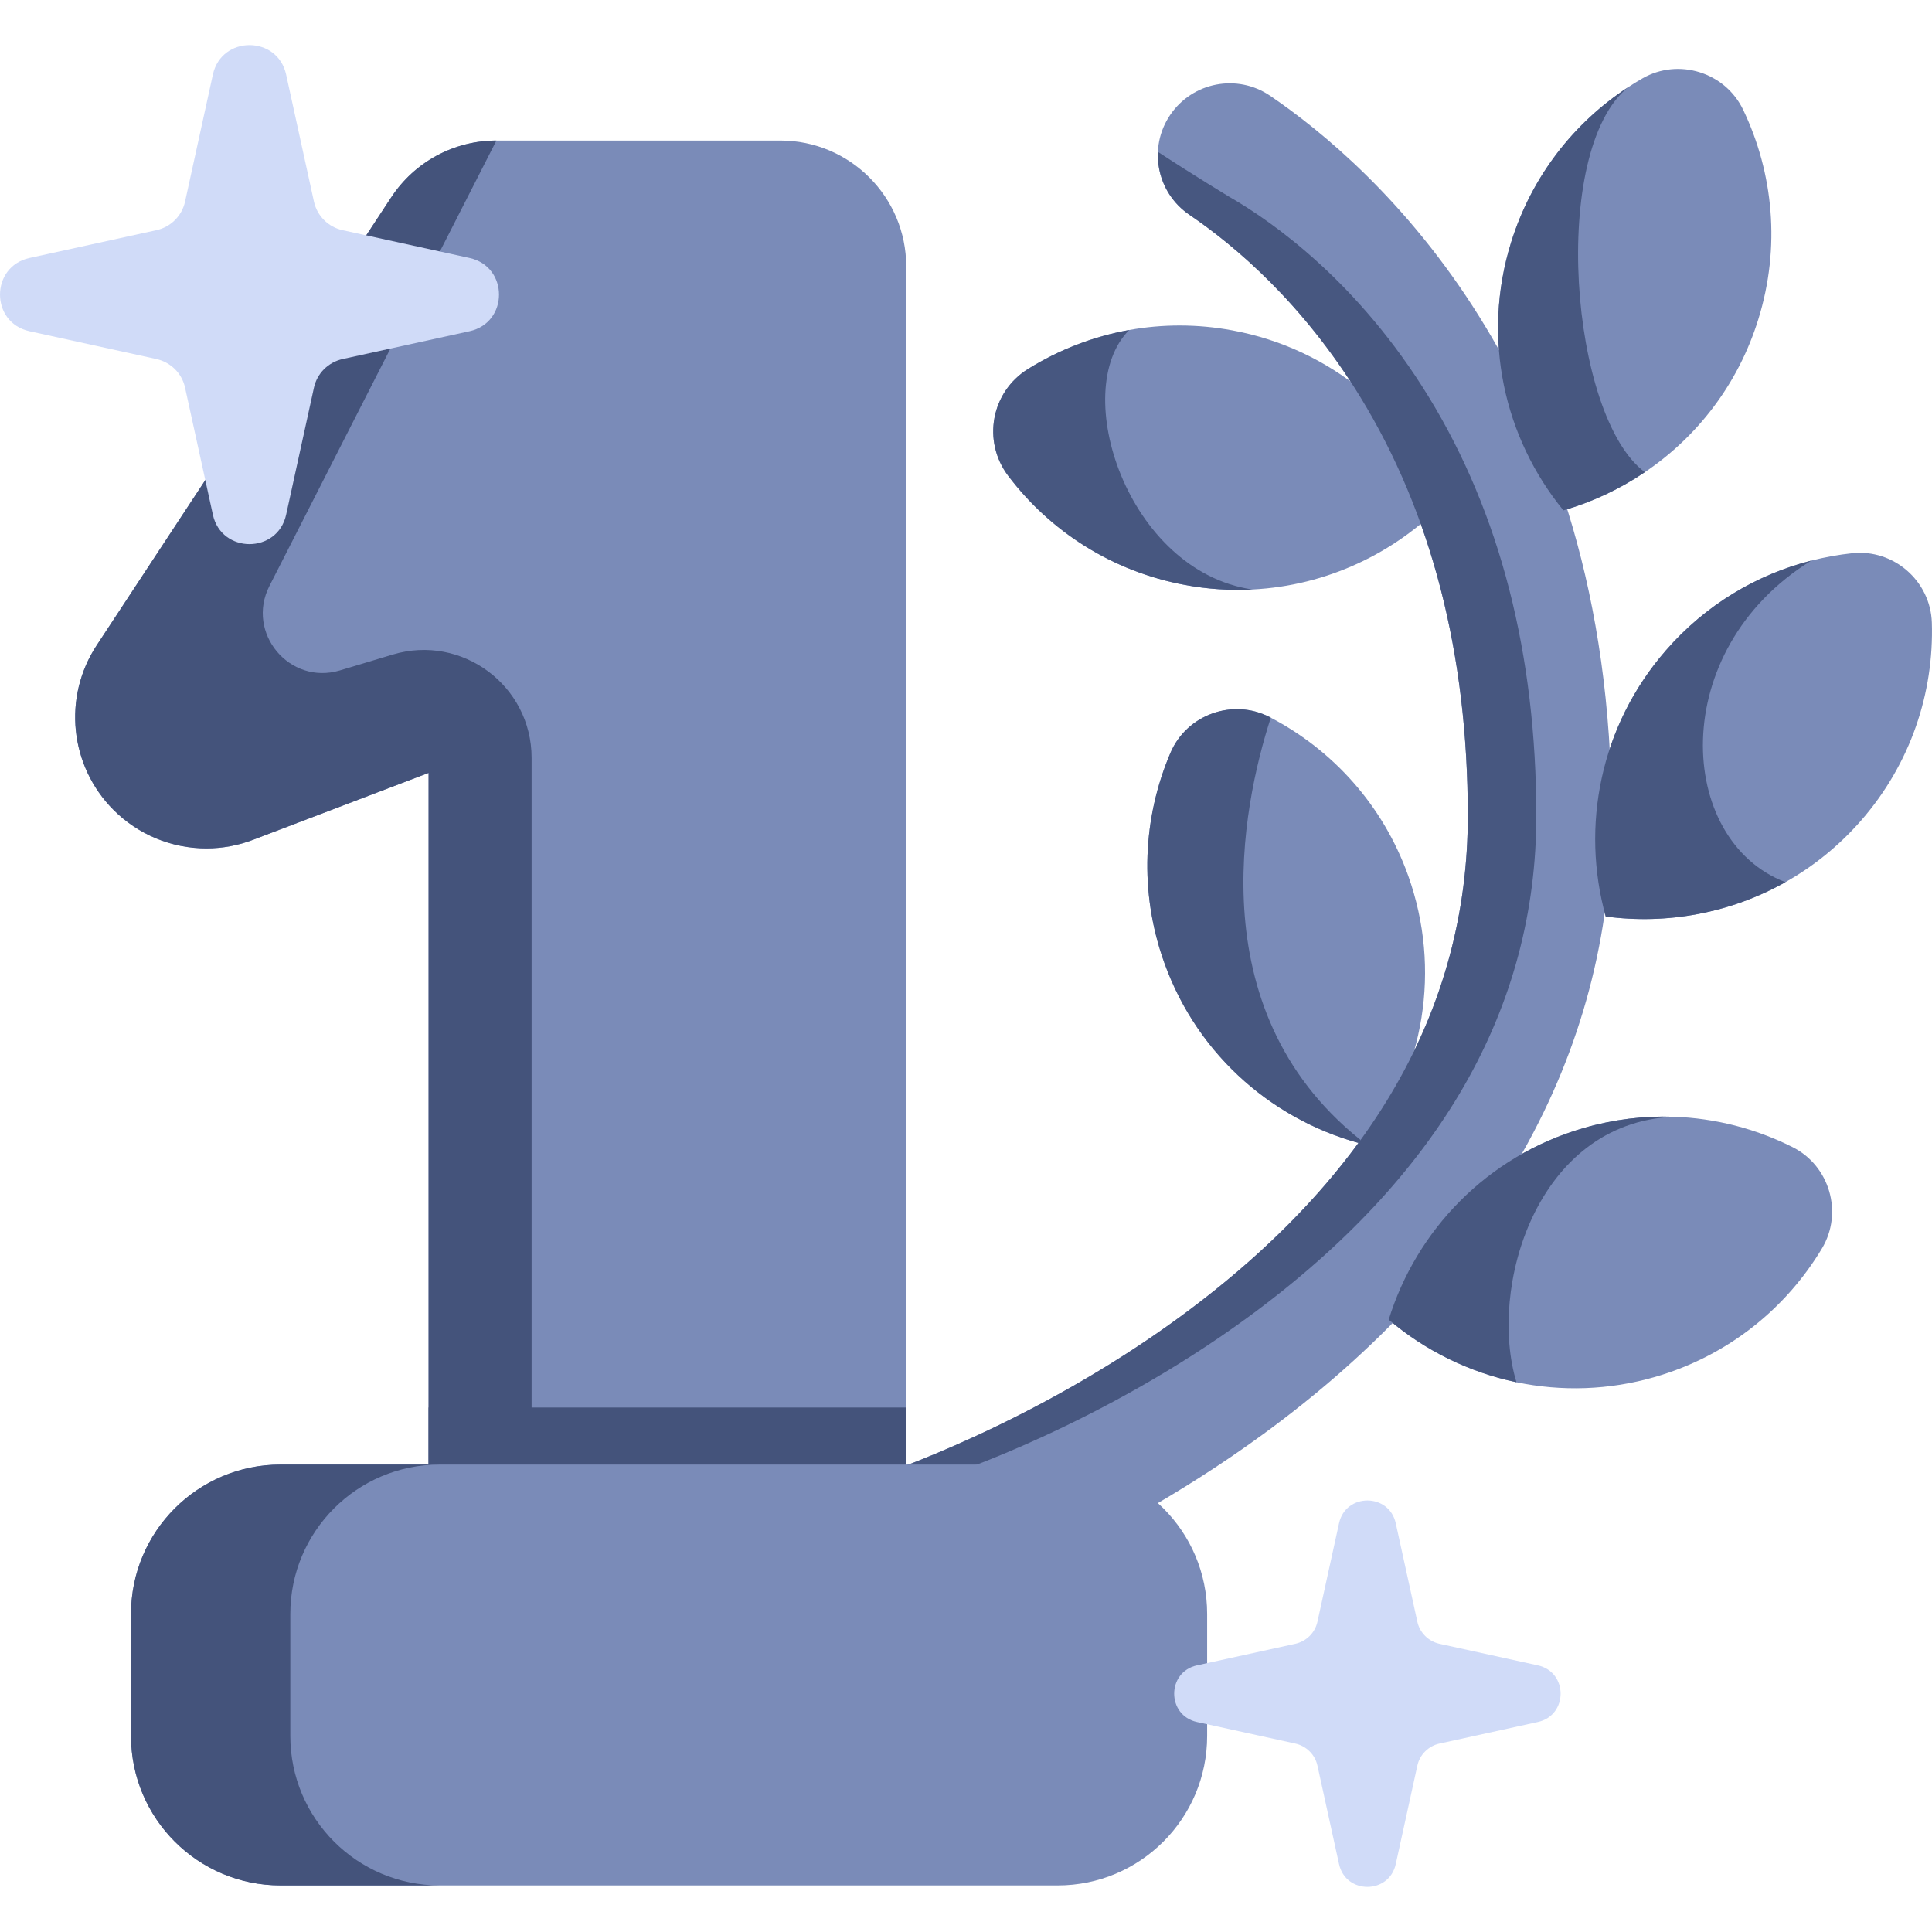
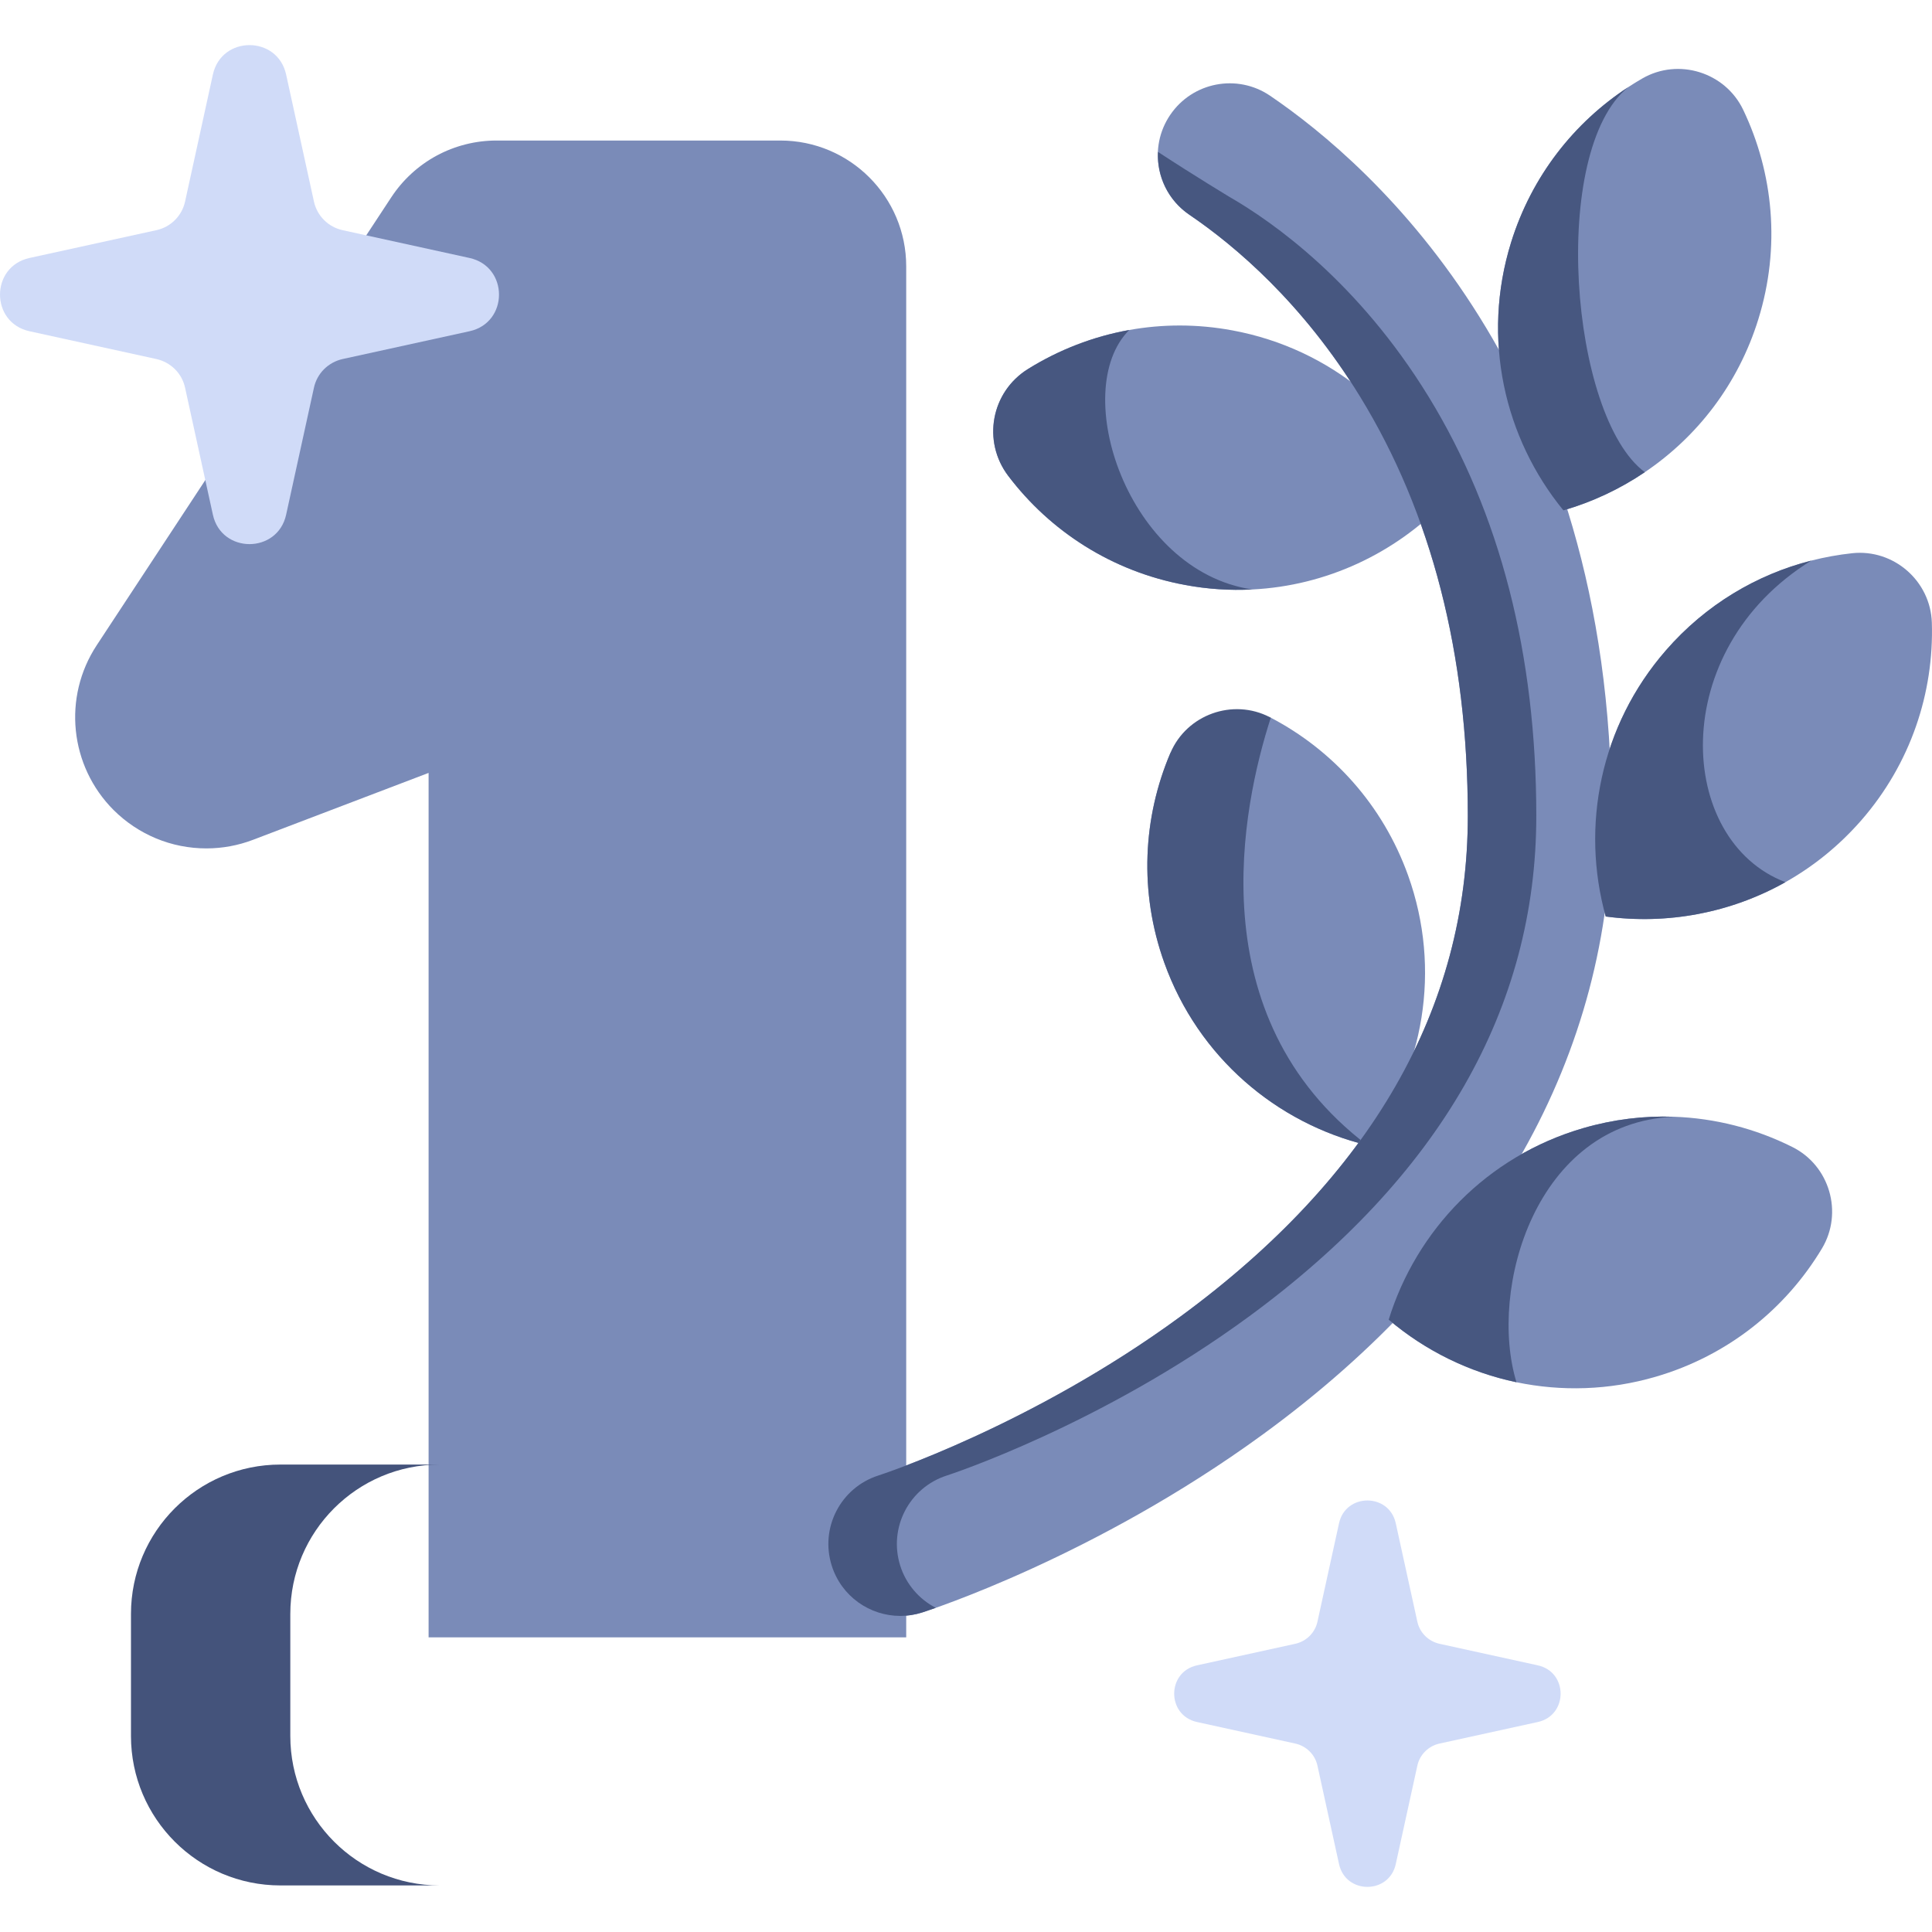
<svg xmlns="http://www.w3.org/2000/svg" width="38" height="38" viewBox="0 0 38 38" fill="none">
  <g clip-path="url(#clip0_630_2)">
    <path d="M17.824 5.239V32.205H8.43V15.202L4.977 16.518C4.684 16.63 4.372 16.687 4.059 16.687C3.72 16.687 3.384 16.621 3.071 16.491C2.758 16.361 2.474 16.171 2.234 15.932C1.369 15.066 1.23 13.712 1.903 12.69L7.697 3.879C7.922 3.537 8.229 3.255 8.59 3.06C8.951 2.866 9.355 2.764 9.765 2.764H15.348C16.716 2.764 17.824 3.873 17.824 5.239Z" fill="#7A8BB8" />
-     <path d="M10.456 14.906V32.205H8.43V15.202L4.977 16.518C4.684 16.63 4.372 16.687 4.058 16.687C3.72 16.687 3.384 16.62 3.071 16.491C2.758 16.361 2.474 16.171 2.235 15.932C1.369 15.066 1.23 13.712 1.903 12.69L7.696 3.879C7.922 3.536 8.229 3.255 8.59 3.06C8.951 2.866 9.354 2.764 9.764 2.764L5.3 11.524C4.83 12.447 5.694 13.483 6.686 13.186L7.726 12.874C9.087 12.467 10.456 13.486 10.456 14.906Z" fill="#44537B" />
    <path d="M28.423 9.862C27.44 10.883 26.09 11.521 24.633 11.594C24.19 11.617 23.747 11.587 23.312 11.506C21.867 11.239 20.652 10.445 19.83 9.359C19.315 8.677 19.494 7.709 20.219 7.258C20.828 6.879 21.503 6.618 22.209 6.491C22.862 6.373 23.547 6.37 24.238 6.498C26.181 6.857 27.707 8.169 28.423 9.862Z" fill="#7A8BB8" />
    <path d="M24.633 11.594C24.19 11.617 23.747 11.587 23.312 11.506C21.867 11.239 20.652 10.445 19.83 9.359C19.315 8.677 19.494 7.709 20.219 7.258C20.828 6.879 21.503 6.618 22.209 6.491L22.21 6.491C21.018 7.684 22.174 11.231 24.63 11.594L24.633 11.594Z" fill="#475780" />
-     <path d="M26.895 22.526C25.109 22.092 23.568 20.797 22.901 18.938C22.399 17.54 22.481 16.075 23.021 14.808C23.342 14.054 24.248 13.729 24.976 14.106C24.982 14.109 24.989 14.113 24.995 14.116C26.208 14.751 27.196 15.827 27.695 17.217C28.362 19.077 27.997 21.055 26.895 22.526Z" fill="#7A8BB8" />
+     <path d="M26.895 22.526C25.109 22.092 23.568 20.797 22.901 18.938C22.399 17.54 22.481 16.075 23.021 14.808C24.982 14.109 24.989 14.113 24.995 14.116C26.208 14.751 27.196 15.827 27.695 17.217C28.362 19.077 27.997 21.055 26.895 22.526Z" fill="#7A8BB8" />
    <path d="M26.895 22.526C25.109 22.092 23.568 20.797 22.901 18.938C22.399 17.54 22.481 16.075 23.021 14.808C23.342 14.054 24.248 13.729 24.976 14.106C24.982 14.109 24.989 14.113 24.995 14.116C24.432 15.857 23.561 19.995 26.895 22.526Z" fill="#475780" />
    <path d="M17.707 31.783C17.108 31.783 16.551 31.399 16.36 30.797C16.123 30.053 16.534 29.259 17.277 29.021C17.307 29.012 20.298 28.038 23.223 25.891C26.97 23.14 28.87 19.829 28.87 16.048C28.87 12.869 28.157 10.094 26.752 7.803C25.623 5.963 24.302 4.841 23.392 4.223C22.746 3.784 22.578 2.905 23.017 2.259C23.456 1.613 24.335 1.444 24.981 1.883C27.001 3.255 31.698 7.38 31.698 16.048C31.698 20.738 29.322 24.947 24.828 28.221C21.537 30.618 18.273 31.672 18.136 31.716C17.997 31.76 17.853 31.783 17.707 31.783Z" fill="#7A8BB8" />
    <path d="M17.707 30.797C17.471 30.053 17.881 29.259 18.624 29.021C18.654 29.012 21.646 28.037 24.57 25.891C28.317 23.14 30.217 19.829 30.217 16.048C30.217 12.868 29.504 10.094 28.099 7.803C26.712 5.542 25.034 4.364 24.186 3.875C24.186 3.875 23.5 3.462 22.776 2.988C22.754 3.462 22.971 3.936 23.392 4.223C24.302 4.841 25.623 5.963 26.752 7.803C28.157 10.094 28.87 12.869 28.87 16.048C28.87 19.829 26.97 23.14 23.223 25.891C20.298 28.038 17.307 29.012 17.277 29.021C16.534 29.259 16.123 30.053 16.36 30.797C16.551 31.399 17.108 31.783 17.707 31.783C17.849 31.783 17.994 31.761 18.136 31.716C18.157 31.709 18.251 31.679 18.406 31.624C18.241 31.539 18.094 31.422 17.974 31.28C17.854 31.138 17.763 30.974 17.707 30.797Z" fill="#475780" />
    <path d="M34.584 6.28C34.188 7.557 33.381 8.593 32.352 9.287C31.86 9.62 31.32 9.873 30.75 10.038C29.586 8.616 29.135 6.655 29.721 4.768C30.127 3.462 30.963 2.408 32.025 1.714C32.116 1.654 32.209 1.597 32.303 1.543C33.013 1.134 33.932 1.42 34.286 2.159C34.88 3.401 35.025 4.862 34.584 6.28Z" fill="#7A8BB8" />
    <path d="M32.352 9.287C31.86 9.62 31.32 9.873 30.75 10.038C29.586 8.616 29.135 6.655 29.721 4.768C30.127 3.462 30.963 2.408 32.025 1.714C30.479 2.964 30.875 8.193 32.352 9.287Z" fill="#475780" />
    <path d="M36.608 16.136C36.17 16.637 35.665 17.043 35.117 17.351C34.037 17.959 32.791 18.189 31.582 18.027C31.091 16.256 31.47 14.279 32.768 12.79C33.55 11.892 34.553 11.3 35.626 11.026C35.891 10.959 36.16 10.91 36.431 10.881C37.246 10.794 37.971 11.426 37.997 12.246C38.04 13.621 37.584 15.016 36.608 16.136Z" fill="#7A8BB8" />
    <path d="M35.117 17.351H35.117C34.037 17.959 32.791 18.189 31.582 18.026C31.091 16.256 31.47 14.279 32.768 12.79C33.55 11.892 34.553 11.3 35.626 11.026C32.768 12.79 32.973 16.536 35.117 17.351Z" fill="#475780" />
    <path d="M35.836 24.555C35.128 25.736 33.991 26.663 32.565 27.079C31.643 27.348 30.707 27.37 29.827 27.187C28.9 26.992 28.037 26.569 27.314 25.956C27.857 24.2 29.243 22.741 31.14 22.189C31.735 22.016 32.335 21.944 32.922 21.965C33.734 21.993 34.529 22.197 35.255 22.561C35.988 22.927 36.257 23.852 35.836 24.555Z" fill="#7A8BB8" />
    <path d="M29.827 27.187C28.9 26.992 28.037 26.569 27.314 25.956C27.857 24.2 29.243 22.741 31.14 22.189C31.735 22.016 32.335 21.944 32.922 21.965C30.201 22.081 29.268 25.358 29.827 27.187Z" fill="#475780" />
-     <path d="M8.43 27.684H17.823V31.823H8.43V27.684Z" fill="#44537B" />
-     <path d="M20.803 28.806H5.518C3.894 28.806 2.578 30.122 2.578 31.745V34.144C2.578 35.767 3.894 37.084 5.518 37.084H20.803C22.427 37.084 23.743 35.767 23.743 34.144V31.745C23.743 30.122 22.427 28.806 20.803 28.806Z" fill="#7A8BB8" />
    <path d="M8.649 37.084H5.516C3.892 37.084 2.576 35.767 2.576 34.144V31.745C2.576 30.122 3.892 28.806 5.516 28.806H8.649C7.025 28.806 5.71 30.122 5.71 31.745V34.144C5.71 35.767 7.025 37.084 8.649 37.084Z" fill="#44537B" />
    <path d="M6.738 7.062L9.235 6.515C10.008 6.346 10.008 5.244 9.235 5.074L6.738 4.527C6.6 4.497 6.474 4.428 6.374 4.328C6.274 4.229 6.205 4.102 6.175 3.965L5.628 1.467C5.459 0.694 4.356 0.694 4.187 1.467L3.64 3.965C3.61 4.102 3.541 4.229 3.441 4.328C3.341 4.428 3.215 4.497 3.077 4.527L0.58 5.074C-0.193 5.244 -0.193 6.346 0.58 6.515L3.077 7.062C3.215 7.093 3.341 7.162 3.441 7.261C3.541 7.361 3.61 7.487 3.64 7.625L4.187 10.123C4.356 10.895 5.459 10.895 5.628 10.123L6.175 7.625C6.205 7.487 6.274 7.361 6.374 7.261C6.474 7.162 6.6 7.093 6.738 7.062ZM28.312 34.294L30.246 33.87C30.845 33.739 30.845 32.886 30.246 32.755L28.312 32.331C28.206 32.307 28.108 32.254 28.031 32.177C27.953 32.099 27.9 32.002 27.877 31.895L27.453 29.961C27.322 29.363 26.468 29.363 26.337 29.961L25.913 31.895C25.89 32.002 25.837 32.099 25.759 32.177C25.682 32.254 25.584 32.307 25.478 32.331L23.544 32.755C22.945 32.886 22.945 33.739 23.544 33.87L25.478 34.294C25.584 34.317 25.682 34.371 25.759 34.448C25.837 34.525 25.89 34.623 25.913 34.73L26.337 36.664C26.468 37.262 27.322 37.262 27.453 36.664L27.877 34.73C27.9 34.623 27.953 34.525 28.031 34.448C28.108 34.371 28.206 34.317 28.312 34.294Z" fill="#D0DBF8" />
  </g>
  <defs>
    <clipPath id="clip0_630_2">
      <rect width="38" height="38" fill="white" />
    </clipPath>
  </defs>
</svg>